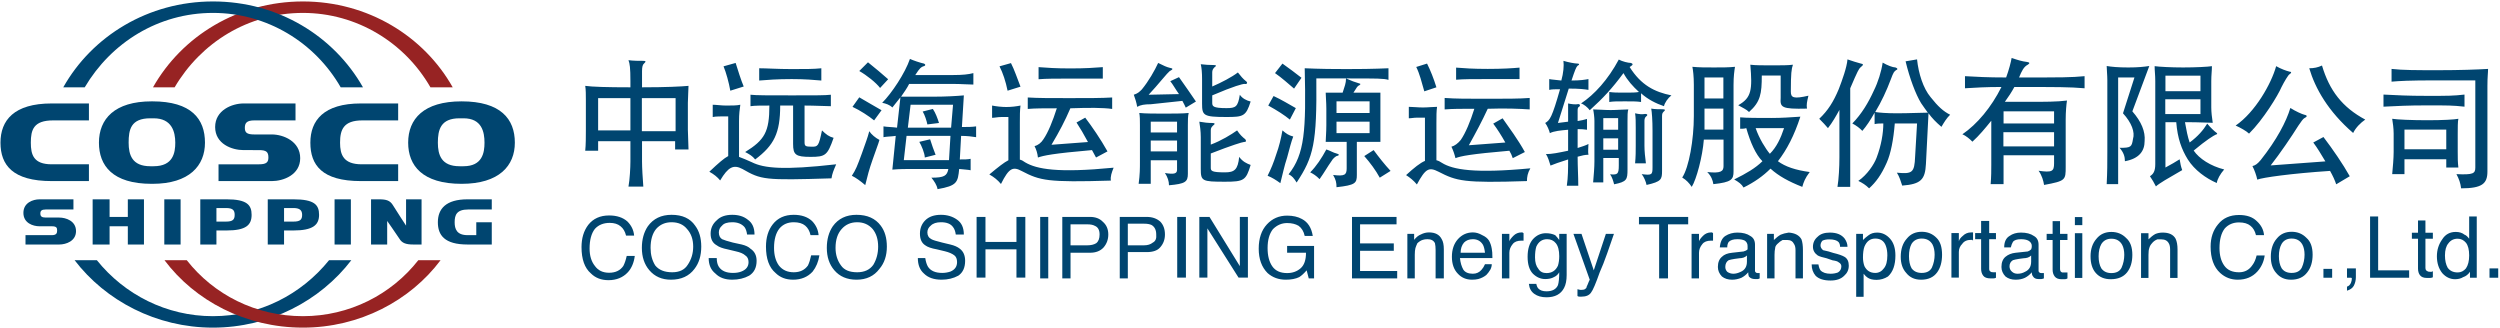
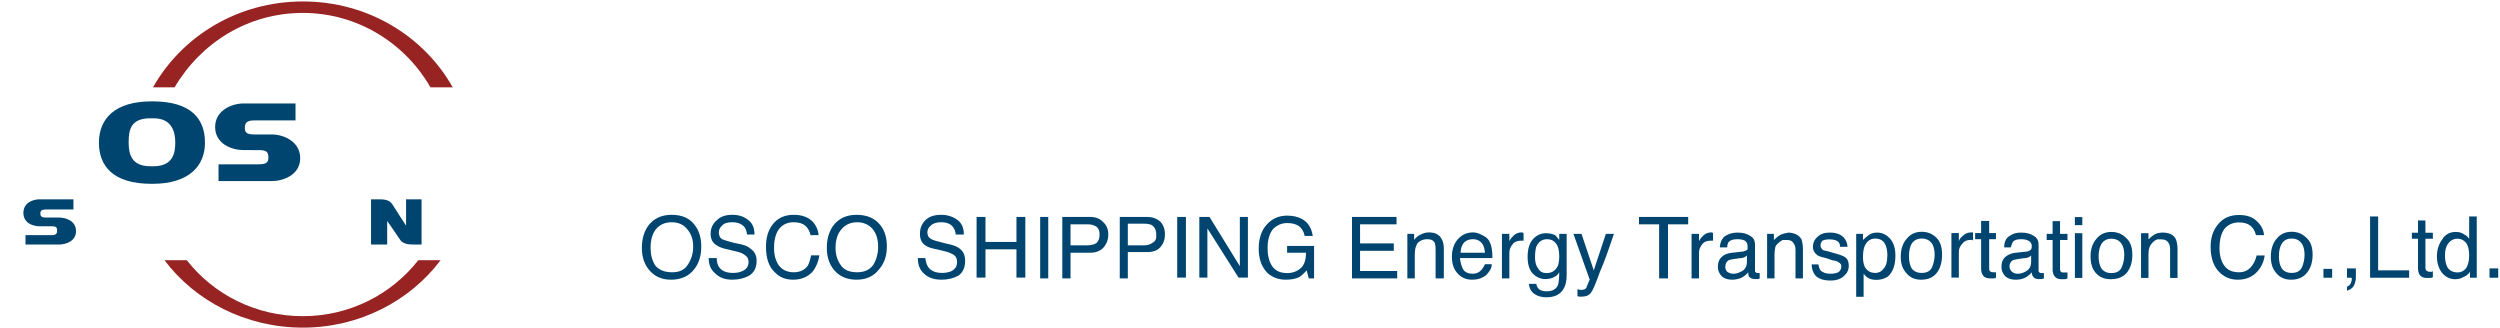
<svg xmlns="http://www.w3.org/2000/svg" version="1.2" viewBox="0 0 1549 203" width="1549" height="203">
  <style>.a{fill:#004570}.b{fill:#972323}</style>
-   <path fill-rule="evenodd" class="a" d="m210.7 88.4c0 7.5 2.1 13.4 13.4 13.4h22.6v10.4h-23.1c-24.2 0-31.3-10-31.3-23.8 0-13.8 8.3-24.3 31.3-24.3h23.1v10.5h-22.2c-11.7 0-13.8 5.8-13.8 13.8z" />
-   <path fill-rule="evenodd" class="a" d="m319 88.4c0 14.2-9.6 25.5-33 25.5-24.3 0-33.1-11.3-33.1-25.5 0-14.7 9.6-25.6 33.1-25.6 24.2 0 33 10.9 33 25.6zm-18.8 0c0-6.7-1.7-15.1-13-15.1h-2.5c-11.7 0-13.4 7.1-13.4 15.1 0 7.5 2.1 14.6 13.4 14.6h2.5c11.7 0 13-8.4 13-14.6zm-281.1 0c0 7.5 1.7 13.4 12.9 13.4h23.1v10.4h-23.1c-24.2 0-31.7-10-31.7-23.8 0-13.8 8.3-24.3 31.7-24.3h23.1v10.5h-22.2c-12.1 0-13.8 5.8-13.8 13.8z" />
  <path fill-rule="evenodd" class="a" d="m127 88.4c0 14.2-9.6 25.5-32.6 25.5h-0.4c-24.3 0-32.7-11.3-32.7-25.5 0-14.7 9.7-25.6 32.7-25.6h0.4c24.2 0 32.6 10.9 32.6 25.6zm-18.4 0c0-6.7-2.1-15.1-13.4-15.1h-2.1c-12.1 0-13.4 7.1-13.4 15.1 0 7.5 2.1 14.6 13.4 14.6h2.1c12.1 0 13.4-8.4 13.4-14.6zm42.3 4.6c-7.2 0-17.6-3.8-17.6-14.3 0-10.4 10.4-14.6 17.6-14.6h32.2v10.5h-25.6c-4.6 0-5.8 1.6-5.8 4.6 0 2.9 1.2 4.1 5.8 4.1h10.9c7.1 0 17.6 4.2 17.6 14.7 0 10.4-10.5 14.2-17.6 14.2h-33v-10.4h25.1c4.6 0 5.8-1.3 5.8-4.2 0-3.4-1.2-4.6-5.8-4.6zm-126.4 47.2c-4.1 0-10-2-10-8.3 0-6.3 5.9-8.4 10-8.4h21v6.3h-17.2c-2.5 0-3.3 0.8-3.3 2.5 0 1.7 0.8 2.5 3.3 2.5h8.4c4.2 0 10.4 2.1 10.4 8.4 0 6.2-6.2 8.3-10.4 8.3h-20.9v-5.8h16.3c2.9 0 3.3-1.3 3.3-2.9 0-1.7-0.4-2.6-3.3-2.6zm236.7-16.7v28h-5c-4.6 0-7.1-0.8-8.8-3.7-2.5-3.8-7.5-10.9-7.5-10.9v14.6h-10v-28h5c4.6 0 6.7 0.8 8.4 3.4 2.5 4.1 8.3 12.9 8.3 12.9v-16.3z" />
-   <path fill-rule="evenodd" class="a" d="m181.8 123.5h-15.9v28h10.1v-8.7h5.8c12.1 0 15.9-3.4 15.9-9.7 0-6.2-2.9-9.6-15.9-9.6zm0 13.8h-5.8v-8.4h5.8c3.8 0 5.4 1.3 5.4 4.2 0 3-1.2 4.2-5.4 4.2zm-41.4-13.8h-16.3v28h10v-8.7h6.3c12.1 0 15.5-3.4 15.5-9.7 0-6.2-3-9.6-15.5-9.6zm-0.4 13.8h-5.9v-8.4h5.9c4.2 0 5.4 1.3 5.4 4.2 0 3-1.2 4.2-5.4 4.2zm67.3-13.8v28h10.1v-28zm-105.5 0v28h10.1v-28zm-22.6 0v10.9h-11.3v-10.9h-10.5v28h10.5v-11.3h11.3v11.3h10v-28zm210.9 6.3h14.6v-6.3h-15c-13.4 0-18.4 5.9-18.4 14.2 0 8 4.1 13.8 18.4 13.8h15v-13.8h-9.6v8h-5.4c-6.7 0-8-3.8-8-8 0-4.6 1.3-7.9 8.4-7.9zm-86.2 31.4c-17.2 21.3-43.1 34.7-72 34.7-28.8 0-54.8-13.4-71.9-34.7h-13.8c19.2 25.1 50.6 41.8 85.7 41.8 35.2 0 66.6-16.7 85.8-41.8z" />
  <path fill-rule="evenodd" class="b" d="m259.2 161.2c-16.7 21.3-42.7 34.7-71.5 34.7-29.3 0-55.3-13.4-72-34.7h-13.8c18.8 25.1 50.2 41.8 85.8 41.8 35.1 0 66.5-16.7 85.3-41.8zm-151-107.1c16.3-27.7 45.6-46.1 79.5-46.1 33.4 0 63.1 18.4 79 46.1h13.8c-17.9-31.8-52.7-53.2-92.8-53.2-40.2 0-74.9 21.4-92.9 53.2z" />
-   <path fill-rule="evenodd" class="a" d="m39.2 54.1c17.9-31.8 52.7-53.2 92.8-53.2 40.2 0 74.9 21.4 92.9 53.2h-13.8c-15.9-27.7-45.6-46.1-79.1-46.1-33.9 0-63.1 18.4-79.5 46.1zm358.6 33.4v12.6c0 3.7 0.4 10.4 0.8 15.5h-9.2c0.8-4.2 1.2-11.8 1.2-15.5v-12.6h-20v5.9h-8c0.4-3.4 0.4-9.2 0.4-12.6v-18.8c0-2.9 0-6.7-0.4-8.8q6.3 0.9 28 0.9v-3.8c0-8.4-0.4-10.9-1.2-13 3.3 0.4 6.3 0.4 9.2 0.4 1.7 0 1.7 0.5 0.4 1.7q-1.2 0.9-1.2 4.6v10.1c15 0 24.6-0.5 28.8-0.9 0 2.1-0.4 7.6-0.4 10.5v16.7c0 3.4 0.4 8.8 0.4 12.2h-8.3v-5.1zm-7.2-26.7v20h-20v-20zm28 0v20.5h-20.9v-20.5zm47.2 39.7c7.6 3.8 19.7 5 52.3 1.3-1.6 3.7-2.5 5.8-2.9 8.7-41.8 1.3-43.5 0.9-55.2-5.8-5.5-2.9-8.8-1.3-13.8 7.1-1.7-2.1-3.8-3.8-6.7-5.4 5.8-5.5 9.2-8.4 11.7-9.7v-24.6c-5 0-7.5 0-9.6 0.4v-7.6c2.1 0 5.4 0.5 8.3 0.5 3.4 0 6.7 0 8.8-0.5-0.4 3-0.8 5.5-0.8 10.1v22.2q3.3 1.2 7.9 3.3zm-5-46.9l-8.3 2.6c-0.9-5.1-2.6-11.3-4.2-15.1l7.5-2.1c1.3 4.2 3.4 10.9 5 14.6zm4.2 12.2v-7.1c3.8 0.4 10 0.4 25.9 0.4 15.5 0 20.1 0 23.9-0.4v7.1c-2.9 0-10.1-0.4-16.3-0.4v22.5c0 2.6 0.4 3 4.6 3 3.7 0 4.2-0.4 6.2-10.1 2.6 2.5 4.2 3.8 7.2 4.6-3.8 10.9-5.1 11.8-14.3 11.8-9.2 0-10.8-1.3-10.8-8v-23.8h-8c0 17.1-3.8 24.6-15.5 33.4-1.6-2.1-3.7-3.3-6.2-4.6 12.1-7.5 15-12.5 15-28.8-4.6 0-9.2 0-11.7 0.4zm5.4-15.9v-7.6c4.6 0 11.3 0.5 20.1 0.5 8.4 0 13.8 0 18.4-0.5v7.6c-4.6-0.4-10-0.9-18.4-0.9-8.8 0-15.5 0.5-20.1 0.9zm70.3 48.9c-2.1 5.9-3.3 10.5-4.6 15.9-2.9-2.5-5.8-4.6-8.3-5.8 2.5-3.8 3.3-5.9 6.2-13.8 2.5-7.2 3.4-9.2 4.6-13.8 1.3 2 3.8 4.1 6.3 5.4-0.8 2.9-2.1 5.9-4.2 12.1zm0.9-24.2c-3-2.5-8.8-6.3-13.4-8.4l4.2-5.9c3.7 2.1 10 5.9 13.8 8zm3.7-20.1c-2.5-3.3-8.3-7.9-12.9-10.5l5.4-5.4c4.2 3.4 9.2 7.5 12.5 10.5zm7.6 12.1c-1.7-1.7-4.2-2.5-6.3-2.9 5.9-5.9 14.2-18.4 17.2-27.2 1.6 0.8 6.6 2.5 8.7 2.9 0.9 0.4 1.3 1.3-0.4 1.7-1.2 0.4-2.1 0.8-5 5.4h23.4c5.9 0 9.6-0.4 12.6-1.2v7.1c-3 0-7.6-0.4-12.6-0.4h-27.2c-1.2 2.5-3.3 5.4-5 7.9h20.5c7.1 0 14.2-0.4 18.4-0.8l-1.2 19.6c3.3 0 6.2 0 8.8-0.4v6.7c-2.6-0.4-5.5-0.8-9.3-0.8l-0.8 14.6c2.9 0 5 0 6.7-0.4v7.1c-1.7-0.4-3.8-0.4-7.1-0.8-0.8 8.3-1.3 10.4-13.4 12.5-0.4-2.5-2.1-5-3.8-7.1 8 0 9.7-1.2 10.5-5.4h-20.9c-6.3 0-8.8 0-13.8 0.4l2.1-20.9c-2.5 0.4-5.9 0.4-7.6 0.8v-6.7c2.1 0.4 5.5 0.4 8.4 0.8l2.1-18.8q-2.5 3.2-5 6.3zm8.8 17.6l-1.7 15h28l0.9-15zm27.6-5.1l1.2-14.2h-26.3l-1.7 14.2zm-16.3 18.5c0-2.6-2.1-7.6-3.4-9.7l6.7-1.6c0.9 2.9 2.5 7.5 3.4 9.6zm1.6-20.5c-0.4-2.1-1.6-5.9-2.9-8l6.3-1.6c1.7 2.5 2.9 5.8 3.8 8.7zm50.2-4.6h-4.2c-2.5 0-4.2 0.5-5.9 0.5v-7.6c2.5 0.5 5.9 0.9 8.8 0.9 3.3 0 6.3-0.4 8.8-0.9-0.4 3.4-0.4 5.9-0.4 10.5v23q1.6 0.4 3.3 1.7c7.1 4.2 20.1 6.7 54.8 3.3-1.2 3-2.1 5.5-1.7 8-39.3 1.2-43.9 0-55.2-5.9-5.4-2.9-7.9-2.1-12.9 8-2.1-2.5-4.2-4.2-7.2-5.9 5.5-4.6 9.2-7.5 11.8-8.8zm-0.5-16.3q-1.8-8.8-5-15.1l7.1-2c2.1 4.1 3.8 9.2 5.9 14.6zm12.5 11.3v-7.1c6.3 0.4 13.8 0.4 25.6 0.4 11.7 0 20.4 0 26.7-0.4v7.1c-5.8-0.8-14.2-0.8-25.9-0.4-3.4 7.9-6.7 14.2-11.7 22.6l22.6-1.7q-3.8-7.1-7.1-12.1l5.4-3c4.2 5.5 9.6 13.4 13.8 20.9l-7.1 3.8q-1.3-2.5-2.5-4.6c-24.3 2.1-30.1 3.4-33.5 4.6q-0.4-3.8-2.1-7.1c2.1-0.4 4.2-2.1 5.5-4.2 2.9-4.2 5.8-11.3 8.3-19.2-7.5 0-13.4 0-18 0.4zm26.4-18.8c-8.8 0-14.7 0-19.7 0.4v-7.5c5 0.4 10.9 0.8 19.7 0.8 9.2 0 15-0.4 20.1-0.8v7.1c-5.1 0-10.9 0-20.1 0zm49.8 15.9c-3.8 0-6.3 0.4-8.4 1.6-0.4-2.5-1.3-5.4-2.1-7.5 2.5-0.8 3.4-1.7 5-3.3 4.2-5.1 8-11.8 10.1-16.4 3.3 1.7 5.4 2.6 7.1 3 2.1 0.4 2.5 0.8 0 2.1-0.9 0.8-2.1 2.1-4.2 4.6-3.8 4.6-5.4 6.2-8.8 10l18.8-0.4c-2.1-2.9-3.7-5.9-5.4-8l5.4-2.5c3.8 5.5 7.2 10.1 10.5 15.1l-6.3 3.8c-0.4-0.9-1.2-2.6-2.1-4.2zm0 49.3h-7.5c0.8-5.8 0.8-9.6 0.8-13.4v-23c0-2.9 0-5.4-0.4-7.5 3.8 0.4 10.1 0.4 15.1 0.4 5.4 0 12.1 0 15.5-0.4-0.5 2.1-0.5 4.6-0.5 7.5v30.2c0 5-1.6 6.2-11.7 7.1q0-3.8-2.5-7.6c5.5 0.9 7.5 0.5 7.5-2v-5.9h-16.3zm16.3-38.5v6.7h-16.3v-6.7zm0 11.7v6.7h-16.3v-6.7zm37.2-6.3c1.7 2.6 3.4 4.2 5.1 5.5 0.8 1.2 0.4 1.7-0.9 1.7-0.8 0-7.5 2-20.5 7.1v8.8c0 2 0.5 2.9 8.8 2.9 5.9 0 8-1.7 8.8-9.6 2.1 2.9 4.6 4.1 7.1 5-2.9 9.6-4.2 10.4-15.9 10.4-14.2 0-15-0.4-15-7.9v-19.7c0-3.7-0.5-7.1-0.9-9.6q4.2 0.8 8 0.8c1.6 0 2.1 0.5 0.4 1.7-0.8 0.9-1.3 1.3-1.3 2.9v8.8c6.7-2.5 12.6-6.2 16.3-8.8zm0.5-35.9c1.6 2.1 3.3 4.1 5 5.4 1.2 0.8 0.8 2.1-0.9 1.7-1.2 0-6.2 1.2-20 7.1v4.6c0 2.1 0.4 3.3 8.8 3.3 5.8 0 7.1-0.8 8.3-8.3 1.3 2.1 4.2 3.7 6.7 4.2-2.9 9.2-4.6 9.6-15 9.6-14.3 0-15.1-0.9-15.1-8.4v-15.1q0-5.8-0.8-9.2 4.1 0.5 7.9 0.5c1.7 0 2.1 0.4 0.4 1.6-0.8 0.9-1.2 1.7-1.2 3v8.7c5.8-2.5 12.1-5.8 15.9-8.7zm30.5 52.7c-1.7 5-2.9 10.9-4.2 15.9-2.9-2.1-5-3.4-7.9-4.6 2.1-4.2 3.7-8 5.4-13.4 1.7-4.6 2.9-9.6 3.8-14.7 2.5 2.1 3.7 3 6.7 3.8-1.3 3.4-2.1 6.7-3.8 13zm1.7-23.5q-5-4.1-13.4-8.7l3.3-5.9c4.6 2.1 10.1 5.4 13.8 7.5zm2.6-19.2c-3.4-2.9-7.6-6.7-11.8-9.6l4.6-5.9c4.2 2.9 8 5.9 11.8 8.8zm32.6-6.3h-18.8c0.4 40.2-1.7 48.6-12.2 64.5-1.6-2.6-2.9-4.2-5-5.1 10-12.5 10.9-27.2 10-65.7 3 0 5.9 0.5 26 0.5 19.2 0 23-0.5 25.9-0.5v7.2c-2.9-0.9-6.7-0.9-25.9-0.9zm-9.6 51.5c-2.1 2.9-4.2 6.7-7.2 10.9-2-2.1-4.1-3.4-5.8-4.2 3.8-3.8 7.1-8.8 10-14.2 2.5 0.8 4.2 2 6.3 2.5 1.7 0.4 2.1 1.2 0 1.6-0.8 0.5-2.1 1.3-3.3 3.4zm9.2-51.5q4.6 2.1 7.9 3c1.3 0.4 1.3 0.4 0.4 1.2-1.2 0.4-1.6 1.3-3.7 4.6 10.8 0 13.8 0 16.7 0 0 1.7 0 5.9 0 10v10.1q0 7.1 0 10.4c-2.1 0-5 0-14.6 0v20.5c0 5.1-0.9 6.3-12.6 7.6 0-2.9-0.4-4.6-2.1-7.6 7.1 0.9 8.4 0 8.4-4.1v-16.4c-8 0-10.9 0-13 0 0-2 0.4-5.8 0.4-10.4v-10.1c0-4.1-0.4-7.9-0.4-10 1.7 0 4.6 0 10.5 0 1.2-3.8 2.1-5.8 2.1-8.8zm14.6 14.2v7.2h-20.5v-7.2zm0 12.6v7.1h-20.5v-7.1zm6.3 34.7c-2.5-4.6-5.9-9.2-9.6-13.4l5.8-3.7c3.4 4.6 6.7 8.8 10.5 12.9zm28-37.2h-4.6c-2.5 0-3.8 0.4-5.4 0.4v-7.1c2.5 0 5.4 0.4 8.8 0.4 2.9 0 6.2-0.4 8.7-0.4-0.4 2.9-0.4 5.4-0.4 10.1v23q1.7 0.4 3.4 1.6c6.7 4.2 20 6.7 54.8 3.4-1.7 2.9-2.1 5.4-2.1 7.9-39.3 1.3-43.5 0-54.8-5.8-5.9-3-8-2.1-13.4 7.9-2.1-2.5-4.2-4.2-6.7-5.8 5-4.6 8.8-7.6 11.7-8.8zm-0.4-16.3c-1.7-5.9-2.9-10.9-5-15.1l6.7-2.1c2.1 4.2 4.1 9.2 5.8 14.7zm12.6 11.2v-7.1c6.7 0.5 14.2 0.5 25.9 0.5 11.7 0 20.5 0 26.8-0.5v7.1c-6.3-0.4-14.7-0.8-26-0.4-3.7 8-7.1 14.3-11.7 22.6l22.6-1.7q-3.7-6.6-7.5-11.7l5.8-3.3c3.8 5.4 9.7 13.4 13.8 20.9l-7.5 3.8q-0.8-2.5-2.1-4.6c-24.2 2.1-30.1 3.3-33.4 4.6q-0.9-3.8-2.5-7.1c2-0.5 4.1-2.1 5.8-4.2 2.9-4.2 5.9-11.3 8.4-19.3-8 0-13.4 0-18.4 0.4zm26.7-18.8c-9.2 0-15 0-19.6 0.4v-7.5c5 0.4 10.4 0.8 19.6 0.8 9.2 0 15.1-0.4 19.7-0.8v7.1c-4.6 0-10.5 0-19.7 0zm49.8 15.1c1.7 0.4 4.6 0.8 6.3 0.4 1.3 0 1.3 1.3 0.4 1.7q-0.8 0.4-0.8 2.1v6.7q3.3-0.5 5.8-1.3v6.7q-2.5-0.4-5.8-0.4v11.7c2.5-0.8 5.4-1.7 6.7-2.5 0 1.7-0.4 5 0 6.7-2.1 0-3.8 0.4-6.7 1.2 0 6.3 0.4 12.2 0.4 18h-7.1c0.8-5.4 0.8-10.4 0.8-16.3q-7.9 2.5-10.9 3.8c-0.8-2.5-1.6-5.5-2.9-7.1 3.8 0 8-0.9 13.8-2.1v-13c-4.6 0.4-8.8 0.8-11.3 2.1-0.4-1.7-1.6-4.6-2.9-6.3 2.9-1.7 4.2-3.3 9.2-20.9-3.3 0-5 0-6.7 0.4v-6.7c1.7 0.4 3.8 0.4 7.5 0.9 1.3-4.6 1.7-9.2 1.3-12.2 2.9 0.9 7.1 1.7 8.8 1.7 1.2 0 1.2 0.8 0 1.3-0.9 0.8-1.7 2.9-3.8 9.2 5.5 0 8.4-0.5 10.5-0.9v6.7c-2.5-0.4-5.5-0.8-12.2-0.8l-6.7 21.3 6.3-0.8c0-8 0-10.1 0-11.3zm45.2-0.9c-2.5-0.4-5.4-0.4-10-0.4-5.1 0-7.2 0-9.7 0.4v-6.2c3 0.4 4.6 0.4 9.7 0.4 4.1 0 6.7 0 8.7-0.4-3.7-3.4-7.1-7.1-9.6-11.7-7.1 9.6-12.5 15.4-20.9 23-1.2-1.7-3.8-3.8-5.4-4.2 8.3-5.5 16.7-14.7 23.4-27.2 2.1 1.2 5.9 2.1 7.5 2.1 1.3 0.4 1.3 1.2 0.4 1.7q-0.4 0.4-1.2 0.8c7.1 11.3 15.5 15.5 25.9 17.6-2.1 1.6-4.2 4.6-4.6 6.7-5-1.7-10-4.2-14.2-8zm-23.4 34.7v15.1h-6.3c0.4-4.6 0.8-9.2 0.8-13v-25.1c0-2.1-0.4-5.4-0.8-7.1 2.9 0 6.7 0.4 10.9 0.4 3.7 0 8.3-0.4 10.9-0.4-0.5 1.3-0.5 4.2-0.5 7.1v30.1c0 6.3-0.4 7.6-8.3 9.2-0.5-2-1.3-4.6-2.5-6.2 4.6 0.4 5.4 0 5.4-5.5v-4.6zm9.2-24.7h-9.2v7.2h9.2zm-9.2 19.6h9.2v-7.1h-9.2zm25.5-18v15.5c0 3.3 0.4 7.1 0.9 10.9h-6.7c0.4-4.2 0.4-7.6 0.4-10.9v-10.9c0-3.7 0-6.7-0.4-9.2q3.7 0.9 6.2 0.4c1.7 0 1.7 0.9 0.5 1.7-0.5 0.4-0.9 1.3-0.9 2.5zm10.9-2.1v33.1c0 5.4-0.4 6.7-9.6 8.8-0.4-2.1-1.7-5.1-3-6.7 6.3 0.8 6.7 0.4 6.7-4.2v-22.6c0-6.7-0.4-11.7-0.8-13.8 2.1 0.4 5.4 0.4 7.1 0.4q2.5 0 0.4 1.7c-0.8 0.8-0.8 1.7-0.8 3.3zm25.9 13.8c-0.8 10.5-4.6 24.7-7.5 29.3-1.7-2.5-3.3-4.2-5.9-5.8 4.2-6.3 7.2-23.5 7.2-38.1v-19.3c0-5.4-0.5-9.2-0.9-11.2 4.2 0.4 8 0.4 13.4 0.4 5 0 9.2 0 13-0.4-0.4 2.5-0.9 5.8-0.9 11.2v53.6c0 5-1.2 6.7-12.5 7.9-0.4-2.5-1.3-5-3.8-7.5 8.4 0.9 10.1-0.4 10.1-3.7v-16.4zm12.1-38.5v13h-11.7v-13zm0 19.3v13h-11.7v-13zm10.4 12.5v-7.1c3.4 0.4 12.2 0.4 19.3 0.4 6.7 0 11.7-0.4 18-0.8-3.8 11.7-8.4 20.5-13.9 27.6 4.6 3.4 10.9 5.5 19.7 6.7-2.9 3.8-3.8 6.3-4.6 9.2-8.4-3.3-14.6-6.7-19.7-11.3-4.6 4.6-10 8.4-16.7 11.7-1.2-2.1-2.9-3.3-5.8-5 7.5-3.7 13.3-7.1 17.5-11.3-4.2-4.2-7.5-11.7-10-20.5-1.3 0.4-2.5 0.4-3.8 0.4zm41.4-12.5c-15.9 0.4-16.7-0.8-16.3-6.7v-13.8h-11.7c0 11.3-0.8 16.3-7.9 22.6-1.7-1.7-3.8-2.5-6.7-4.2 8.3-4.6 8.8-9.6 7.5-25.1 2.9 0.4 7.9 0.4 13.4 0.4 5.8 0 10 0 13-0.4-0.9 2.5-1.3 5.4-1.3 16.7 0 3.8 1.7 4.6 10.9 2.5-0.9 3.8-1.3 5.5-0.9 8zm-23 28c4.2-4.2 6.7-9.6 8.8-15.9h-17.6c2.1 6.3 6.3 13 8.8 15.9zm36-15.9c-1.3-1.6-3.3-3.7-5.4-5.8 5.4-5.1 8.8-10.5 12.1-18.4 2.1-5.5 5-13.4 5.4-18.4q4.6 1.6 8 2.5c2.1 0.4 2.1 0.8 0 2.5-0.9 0.8-1.7 2.1-6.3 12.9v61.1h-7.9c0.8-5 1.2-12.1 1.2-18.4v-29.3c-2.1 3.8-4.2 7.6-7.1 11.3zm28.9-2.5v-7.1q-3.8 6.9-7.6 11.3c-1.6-1.7-3.7-3.3-6.2-4.6 5.8-5.9 10-13 13.4-20.5 2.5-5 4.6-11.7 5.4-17.2 2.9 1.7 6.3 3 7.9 3 1.3 0.4 1.7 1.2 0.5 1.6-1.3 0.9-1.7 1.3-3.4 5.9-2.5 6.7-5.8 13.8-9.6 20.1 2.1 0.4 7.1 0.8 13.4 0.8 7.5 0 15.5-0.4 19.2-0.4-1.2-1.7-2.5-3.3-4.2-5.9-3.3-5.4-7.1-15.4-9.6-25.9l7.1-1.2c0.9 8.7 3.8 17.9 8.4 23.4 4.6 5.8 7.9 8.8 12.1 10.9-2.1 2-3.7 4.6-5.4 7.5-3.4-2.9-5.9-5.5-8-8.4l-1.6 31.4c-0.5 9.6-3 12.5-14.7 13.4-0.8-2.5-1.7-5.5-3.3-8 9.6 0.9 10.9 0 11.3-10l1.2-20.5h-13.8c-0.8 10-2.5 18.8-5 24.3-3.3 7.5-6.7 12.1-10.9 15.9-2.1-2.1-4.2-3.4-6.7-4.6 5.5-3.8 9.7-10.1 11.3-14.3 3-7.9 4.2-15.4 4.2-21.3-1.7 0-3.8 0-5.4 0.4zm56-22.2v-7.5c7.1 0.4 13.8 0.8 25.5 0.8 1.7-4.6 3-9.6 3.4-12.1 3.8 1.3 6.3 2.1 9.6 2.5q2.5 0.4 0.4 1.7c-2.5 1.3-3.7 3.8-5.4 7.9 27.6 0 31.8 0 40.6-0.8v7.5c-9.7-0.8-15.9-0.8-43.5-0.8q-2.5 4.6-5.9 9.2h15.5c8.8 0 17.1 0 23-0.8-0.4 2.5-0.8 7.1-0.8 11.7v29.3c0 8.3 0 8.8-13.4 11.3-0.4-2.5-1.3-5.9-3.4-8.8 8.4 1.2 9.6 0.4 9.6-4.6v-5h-31.3v17.9h-8c0.4-4.6 0.4-8.7 0.4-12.1v-27.2c-3.7 4.6-7.5 9.2-11.7 13-1.6-1.7-4.2-3.8-6.2-4.6 9.2-6.3 17.9-16.7 24.2-29.3-10 0-15.9 0.4-22.6 0.8zm55.2 14.3v7.5h-31.3v-7.5zm0 12.9v8.8h-31.4v-8.8zm48.5-12.9q8.4 9.6 7.6 18.4c0 6.2-3.4 10.9-12.2 12.5 0-2.9-0.8-5.4-3.3-8.3 7.1 0 7.5-0.5 8.3-5.5 1.3-4.2-0.8-10-6.2-15.9l7.1-22.2h-10.1v66.1h-7.1c0.4-7.9 0.4-12.9 0.4-20v-44.4c0-3.3-0.4-6.7-0.4-8.8 3 0.5 7.1 0.9 13.4 0.9 5.9 0 9.6-0.4 13-0.9zm46.4 7.6c1.7 2.1 4.2 4.6 5.9 5.8 0.4 0.4 0.4 0.9-0.4 0.9-1.7 0.8-5.9 3.3-13.9 10 3.4 5 10.5 9.6 18.9 11.7-2.5 2.9-4.2 5.9-4.6 8.4-6.7-2.9-13.8-8-18-14.7-3.8-6.2-6.3-12.9-7.1-23h-6.7v28.1c3.3-1.7 6.7-3.8 8.8-5.1 0.4 2.5 0.8 4.6 1.6 6.7l-10.8 6.3c-2.1 1.3-4.6 2.9-5.5 3.8q-1.7-3.4-3.7-6.3c2-1.3 3.3-2.9 3.3-7.5v-51.5c0-3.8-0.4-6.3-0.4-9.2 2.9 0.4 10.4 0.8 17.6 0.8 7.9 0 15.4-0.4 17.9-0.8 0 2.9-0.4 5.4-0.4 9.2v16.3c0 3 0.4 6.3 0.9 9.6-3 0-7.2-0.4-17.2-0.4 0.8 4.6 1.7 9.2 2.9 12.6 5.1-3.8 8.4-7.6 10.9-11.7zm-4.2-29.7v9.6h-21.7v-9.6zm0 14.6v9.2h-21.8v-9.2zm55.2-15.5c-0.8 0.4-3.3 4.6-5 8-2.1 5-11.3 20.1-20.1 28.8-1.6-1.6-5.4-3.7-8.3-5 12.1-8.3 22.1-25.9 25.1-36.8 2.9 1.7 6.3 2.9 8.3 3.4 1.3 0 1.3 0.8 0 1.6zm14.7 42.3l6.3-3.4c5.8 7.6 12.1 16.8 16.3 24.3l-8.4 5q-1.2-3.7-3.8-8.3c-24.2 1.6-41.8 4.1-45.1 5.4-0.5-2.5-1.7-5.9-3-8.4 1.7-0.4 3-1.2 5.1-3.7 10-12.6 15.9-23.9 18.4-32.3 3.3 2.1 7.1 3.8 8.7 4.2 2.1 0.4 1.7 1.3 0 2.1-0.8 0.4-2 2.1-3.7 4.6-4.2 6.7-11.3 17.2-17.2 24.7l33.9-2.5c-2.5-4.2-5-8.4-7.5-11.7zm24.7-5.9c-15.5-13.4-23.5-27.6-27.2-40.1 2.9 0 5.4-0.5 7.9-1.7 4.6 15.5 12.6 25.9 26.8 33.5-2.9 2-5.9 5-7.5 8.3zm46-17.1c-12.6 0-18.8 0.4-27.2 0.8v-7.5c8.4 0.4 14.6 0.8 27.2 0.8 13 0 15.9 0 23-0.8v7.5c-7.5-0.8-10-0.8-23-0.8zm37.2-12.2v53.2c0 7.5-3.3 10.4-16.3 10.4-0.4-3.3-1.3-5.8-2.9-8.8 10.4 0.5 11.7-0.4 11.7-4.1v-54h-24.3c-17.1 0-23 0.4-27.6 0.8v-7.9c6.7 0.8 15.9 0.8 28.9 0.8 13.4 0 24.2-0.4 30.9-0.8 0 2.5-0.4 4.6-0.4 10.4zm-51.4 45.6v9.2h-7.6c0.4-4.1 0.9-10 0.9-13.8v-11.3c0-3.3-0.5-6.7-0.9-9.2 3 0.5 12.2 0.9 21.8 0.9 9.6 0 16.7-0.4 19.2-0.9-0.4 1.7-0.4 5.5-0.4 9.2v11.3c0 3.8 0 6.3 0.4 9.7h-7.5v-5.1zm25.9-18.4v12.2h-25.9v-12.2zm-1127 56.9q3.8 3.8 4.2 8.8h-5q-0.9-3.8-3.4-5.8-2.5-2.1-6.7-2.1-5.8 0-9.2 3.7-3.3 4.2-3.3 12.2 0 6.7 3.3 10.8 3 4.2 8.8 4.2 5.9 0 8.8-4.2 1.3-2.5 2.1-6.2h5q-0.8 6.2-4.2 10-4.6 5-12.1 5-6.7 0-10.9-4.2-5.8-5-5.8-16.3 0-8.3 4.2-13.8 4.6-5.8 12.9-5.8 7.1 0 11.3 3.7z" />
  <path fill-rule="evenodd" class="a" d="m430.7 139.8q3.8 5 3.8 13 0 8.4-4.2 13.8-5 6.7-14.6 6.7-8.4 0-13.4-5.9-4.6-5.4-4.6-13.8 0-7.9 3.7-13.4 5.1-7.1 14.7-7.1 10 0 14.6 6.7zm-4.6 24.3q3.4-5 3.4-11.3 0-6.7-3.8-10.9-3.4-4.2-9.6-4.2-5.9 0-9.6 4.2-3.4 4.2-3.4 11.7 0 6.3 2.9 10.9 3.4 4.2 10.5 4.2 6.7 0 9.6-4.6zm18-4.2q0 3.4 1.3 5.4 2.5 3.8 8.7 3.8 3 0 5.1-0.8 4.6-1.7 4.6-5.9 0-2.9-2.1-4.2-1.7-1.6-5.9-2.5l-5-1.2q-4.6-0.9-6.7-2.5-3.8-2.1-3.8-7.2 0-5 3.8-8.3 3.3-3.4 9.6-3.4 5.9 0 9.6 3 4.2 2.9 4.2 9.2h-4.6q-0.4-3-1.6-4.6-2.6-3-7.6-3-4.6 0-6.3 2.1-2 1.7-2 4.2 0 2.9 2 4.2 1.7 0.8 6.7 2.1l5.5 1.2q3.7 0.9 5.4 2.6 3.8 2.5 3.8 7.5 0 6.3-4.6 9.2-4.6 2.5-10.5 2.5-6.7 0-10.4-3.8-4.2-3.3-4.2-9.6zm59-23q3.7 3.8 4.1 8.8h-5q-0.8-3.8-3.3-5.9-2.5-2.1-7.1-2.1-5.5 0-8.8 3.8-3.4 4.2-3.4 12.1 0 6.7 3 10.9 3.3 4.2 9.2 4.2 5.8 0 8.8-4.2 1.2-2.5 2-6.3h5.1q-0.9 5.9-4.2 10.1-4.6 5-12.1 5-6.7 0-10.9-4.2-5.9-5-5.9-16.3 0-8.4 4.2-13.8 4.6-5.9 13-5.9 7.1 0 11.3 3.8zm42.6 2.9q3.8 5 3.8 13 0 8.4-4.6 13.8-5 6.7-14.2 6.7-8.8 0-13.8-5.9-4.6-5.4-4.6-13.8 0-7.9 3.7-13.4 5.1-7.1 14.7-7.1 10 0 15 6.7zm-4.6 24.3q3-5 3-11.3 0-6.7-3.4-10.9-3.7-4.2-9.6-4.2-5.9 0-9.6 4.2-3.8 4.2-3.8 11.7 0 6.3 3.4 10.9 2.9 4.2 10 4.2 6.7 0 10-4.6zm32.2-4.2q0.5 3.4 1.7 5.4 2.5 3.8 8.8 3.8 2.5 0 5-0.8 4.2-1.7 4.2-5.9 0-2.9-1.7-4.2-2.1-1.6-5.8-2.5l-5-1.2q-5.1-0.9-7.2-2.5-3.3-2.1-3.3-7.2 0-5 3.3-8.3 3.4-3.4 9.7-3.4 5.8 0 10 3 4.2 2.9 4.2 9.2h-5q-0.4-3-1.7-4.6-2.1-3-7.5-3-4.2 0-6.3 2.1-2.1 1.7-2.1 4.2 0 2.9 2.5 4.2 1.3 0.8 6.7 2.1l5 1.2q3.8 0.9 5.9 2.6 3.3 2.5 3.3 7.5 0 6.3-4.2 9.2-4.6 2.5-10.4 2.5-7.1 0-10.9-3.8-3.8-3.3-3.8-9.6zm31.8-25.5h5.5v15.5h19.2v-15.5h5.5v37.6h-5.5v-17.5h-19.2v17.5h-5.5zm44.4 0v38.1h-5v-38.1zm8.7 0h17.2q5 0 7.9 3 3.4 2.9 3.4 7.9 0 4.6-2.9 8-3 3.3-8.4 3.3h-12.1v15.9h-5.1zm20.1 5.5q-1.6-0.9-4.6-0.9h-10.4v13h10.4q3.4 0 5.5-1.3 2.1-1.6 2.1-5.4 0-4.2-3-5.4zm15.5-5.5h16.7q5.1 0 8.4 2.9 2.9 3 2.9 8 0 4.6-2.9 7.9-2.5 3-8.4 3h-11.7v16.3h-5zm19.7 5q-1.7-0.8-4.6-0.8h-10.1v13.4h10.1q3.3 0 5.4-1.7 2.5-1.3 2.1-5 0-4.2-2.9-5.9zm21.3-5v37.6h-5.4v-37.6zm8.3 0h6.3l18.8 30.5v-30.5h5v37.6h-5.8l-19.3-30.5v30.5h-5zm63.6 1.3q5.5 2.9 6.7 10.5h-5q-0.9-4.2-3.8-6.3-2.9-1.7-7.1-1.7-5 0-8.8 3.8-3.3 4.2-3.3 11.7 0 7.1 2.9 11.3 2.9 4.2 9.2 4.2 5 0 8.4-3 3.3-2.9 3.3-9.6h-11.7v-4.2h16.7v20.1h-3.3l-1.3-5q-2.5 2.9-4.6 4.2-3.3 1.6-8.3 1.6-6.7 0-11.3-4.1-5.5-5.5-5.5-15.1 0-9.6 5.1-15.1 5-5.4 12.5-5.4 5.4 0 9.2 2.1zm31-1.3h27.6v4.6h-22.6v11.8h20.9v4.6h-20.9v12.5h23v4.6h-28zm34.3 10.5h4.2v3.7q2-2.5 4.1-3.3 2.5-1.3 5.1-1.3 5.8 0 7.9 4.2 1.3 2.1 1.3 6.3v18h-5.1v-17.6q0-2.5-0.4-4.2-1.2-2.5-4.6-2.5-1.7 0-2.9 0.4-1.7 0.5-3.4 2.1-0.8 1.7-1.2 3-0.4 1.6-0.4 4.1v14.7h-4.6zm46.4 0.8q2.9 1.3 4.2 3.4 1.2 2.1 1.7 5 0.4 1.7 0.4 5.8h-20.1q0.4 4.2 2.1 7.2 1.7 2.5 5.9 2.5 3.3 0 5.4-2.5 1.2-1.3 2.1-3.4h4.2q0 1.7-0.9 3.4-1.2 2-2.5 3.3-2.1 1.7-5 2.5-1.7 0.4-3.8 0.4-5.4 0-8.8-3.7-3.7-3.8-3.7-10.5 0-6.7 3.7-10.9 3.8-4.2 9.3-4.2 2.9 0 5.8 1.7zm1.7 10.9q-0.4-3.4-1.3-5-2.1-3.4-6.2-3.4-3.4 0-5.5 2.1-2.1 2.5-2.1 6.3zm10.5-11.7h4.6v4.6q0.4-1.3 2.5-3.4 2.1-2.1 5-2.1 0 0 0.4 0 0.4 0 0.9 0.5v4.6q0 0-0.5 0-0.4 0-0.8 0-3.8 0-5.4 2.1-2.1 2.5-2.1 5.4v15.9h-4.6zm33 0.8q1.3 1.3 2.5 3v-3.8h4.6v25.5q0 5-1.6 8-3 5.8-10.9 5.8-4.6 0-7.5-2.1-3-2.1-3.4-6.2h4.6q0.4 2 1.3 2.9 1.6 1.7 5 1.7 5.4 0 7.1-3.8 0.8-2.5 0.8-8-1.2 2.1-3.3 3-2.1 1.2-5.4 1.2-4.2 0-7.6-3.3-3.3-3.4-3.3-10.5 0-7.1 3.3-10.9 3.4-3.7 8-3.7 3.3 0 5.8 1.2zm0.4 5q-2-2.5-5.4-2.5-4.6 0-6.7 4.6-0.8 2.6-0.8 6.7 0 4.6 2.1 7.1 1.6 2.6 5 2.6 5 0 7.1-4.6 0.8-2.6 0.8-5.9 0-5.4-2.1-8zm31-5.8h5q-0.8 2.5-4.2 12.1-2.5 7.1-4.6 11.7-3.7 10.5-5.4 12.6-1.7 2.5-5.9 2.5-0.8 0-1.2 0-0.9 0-1.3-0.4v-4.2q1.3 0.4 1.7 0.4 0.4 0 0.8 0 1.3 0 2.1-0.4 0.5-0.4 0.9-0.8 0-0.5 0.8-2.1 0.8-2.1 1.3-3l-10.1-28.4h5l7.6 22.6zm51-10.5v4.6h-12.5v33.5h-5.5v-33.5h-12.5v-4.6zm2.1 10.5h4.6v4.6q0.4-1.3 2.5-3.4 2.1-2.1 5-2.1 0 0 0.4 0 0.4 0 0.8 0.5v4.6q-0.4 0-0.4 0-0.4 0-0.8 0-3.8 0-5.4 2.1-2.1 2.5-2.1 5.4v15.9h-4.6zm32.2 10.9q1.6-0.4 2.5-1.3 0-0.8 0-2.1 0-2.1-1.7-3.3-1.7-0.9-4.6-0.9-3.8 0-5.4 1.7-0.9 1.3-0.9 3.4h-4.6q0.4-5.1 3.4-7.1 3.3-2.1 7.5-2.1 5 0 8 2.1 2.9 1.6 2.9 5.4v16.3q0 0.4 0.4 0.8 0.4 0.5 1.3 0.5 0.4 0 0.4 0 0.4 0 0.8 0v3.3q-0.8 0.4-1.2 0.4-0.9 0-1.7 0-2.5 0-3.8-1.6-0.4-0.9-0.4-2.6-1.7 2.1-4.2 3.4-2.9 1.2-5.8 1.2-3.8 0-6.3-2-2.5-2.6-2.5-5.9 0-4.2 2.5-6.3 2.1-2.1 6.3-2.5zm-10.1 12.6q1.7 1.2 3.8 1.2 2.1 0 4.6-1.2 3.8-1.7 3.8-6.3v-3.8q-0.9 0.9-2.1 1.3-1.3 0.4-2.5 0.4l-3 0.4q-2.5 0.4-3.7 0.8-2.1 1.3-2.1 4.2 0 1.7 1.2 3zm24.7-23.5h4.2v3.8q2.1-2.1 4.2-3.3 2.1-0.9 5-1.3 5.8 0.4 7.9 4.2 0.9 2.5 0.9 6.7v17.5h-4.6v-17.5q0-2.5-0.9-3.8-1.2-2.5-4.1-2.5-1.7 0-3 0-1.6 0.8-3.3 2.5-1.3 1.3-1.3 2.5-0.4 1.7-0.4 4.2v14.6h-4.6zm31.8 18.9q0.4 2.5 1.3 3.7 2 2.1 6.2 2.1 2.5 0 4.6-0.8 2.1-1.3 2.1-3.8 0-1.6-1.7-2.5-0.8-0.8-3.7-1.2l-3.8-1.3q-3.7-0.8-5.4-1.7-3-2.1-3-5.4 0-3.8 3-6.3 2.5-2.5 7.5-2.5 6.3 0 9.2 3.8 1.7 2.5 1.7 5h-4.6q0-1.7-0.9-2.9-1.6-1.7-5.8-1.7-2.5 0-4.2 0.8-1.2 1.3-1.2 3 0 1.6 1.6 2.9 1.3 0.4 3.4 0.8l2.9 0.9q5 1.2 7.1 2.5 2.5 1.6 2.5 5.4 0 3.8-2.9 6.3-2.9 2.9-8.4 2.9-6.2 0-9.2-2.9-2.5-2.9-2.5-7.1zm23.4-18.9h4.2v3.8q1.7-1.7 3.4-2.9 2.1-1.7 5.4-1.7 4.6 0 8 3.8 3.3 3.7 3.3 10.4 0 8.8-4.6 13-3.3 2.1-7.1 2.1-3.4 0-5.4-1.3-1.3-0.8-2.6-2.5v14.3h-4.6zm17.2 21.3q2.1-2.5 2.1-8 0-3.3-0.9-5.8-1.6-4.6-6.6-4.6-4.6 0-6.7 5-0.9 2.5-0.9 6.7 0 2.9 0.9 5.4 2.1 4.2 6.7 4.2 3.3 0 5.4-2.9zm32.6-18.8q3.4 3.3 3.4 10.4 0 6.7-3 10.9-3.3 4.6-10 4.6-5.9 0-9.2-4.2-3.4-3.7-3.4-10 0-7.1 3.8-11.3 3.4-4.2 9.2-4.2 5.5 0 9.2 3.8zm-2.9 18.4q1.7-3.8 1.7-8 0-3.7-1.3-6.3-2.1-3.7-6.7-3.7-4.2 0-6.3 3.3-1.6 3-1.6 7.6 0 4.6 1.6 7.5 2.1 2.9 6.3 2.9 4.6 0 6.3-3.3zm12.1-21.4h4.6v5.1q0.4-1.7 2.5-3.4 2.1-2.1 5.1-2.1 0 0 0.4 0 0.4 0 0.8 0v5q-0.4 0-0.4-0.4-0.4 0-0.8 0-3.8 0-5.5 2.5-2.1 2.1-2.1 5v15.9h-4.6zm18.4-7.5h5v7.5h4.2v3.8h-4.2v18.4q0 1.3 0.9 1.7 0.4 0.4 1.7 0.4 0.4 0 0.8 0 0.4 0 0.8 0v3.4q-0.8 0.4-1.6 0.4-0.9 0-1.7 0-3.4 0-4.6-1.7-1.3-1.7-1.3-4.2v-18.4h-3.7v-3.8h3.7zm28.9 18.9q1.2-0.4 2.1-1.3 0.4-0.8 0.4-2.1 0-2.1-2.1-3.3-1.7-0.9-4.6-0.9-3.8 0-5 1.7-0.8 1.3-1.3 3.4h-4.1q0-5.1 3.3-7.1 2.9-2.1 7.1-2.1 5 0 8 2.1 2.9 1.6 2.9 5.4v16.3q0 0.4 0.4 0.8 0.4 0.5 1.3 0.5 0.4 0 0.8 0 0.4 0 0.8 0v3.3q-1.2 0.4-1.6 0.4-0.9 0-1.7 0-2.5 0-3.4-1.6-0.8-0.9-0.8-2.6-1.7 2.1-4.2 3.4-2.5 1.2-5.8 1.2-3.8 0-6.3-2-2.5-2.6-2.5-5.9 0-4.2 2.5-6.3 2.5-2.1 6.3-2.5zm-9.7 12.6q1.3 1.2 3.4 1.2 2.5 0 4.6-1.2 3.8-1.7 3.8-6.3v-3.8q-0.9 0.9-2.1 1.3-1.3 0.4-2.5 0.4l-3 0.4q-2.5 0.4-3.7 0.8-2.1 1.3-2.1 3.8 0 2.1 1.6 3.4zm25.1-31.4h4.6v7.9h4.6v3.8h-4.6v18q0 1.7 1.3 2.1 0.4 0 1.7 0 0.4 0 0.8 0 0.4 0 0.8 0v3.7q-0.8 0.5-1.6 0.5-0.9 0-2.1 0-2.9 0-4.2-1.7-1.3-1.7-1.3-4.2v-18.4h-3.7v-3.8h3.7zm13.8 2.5h4.6v-5h-4.6zm4.6 5v27.7h-4.6v-27.7zm27.2 3q3.8 3.3 3.8 10.4 0 6.7-3.3 10.9-3.4 4.2-10.1 4.2-5.8 0-9.2-3.8-3.3-3.7-3.3-10.4 0-6.7 3.7-10.9 3.4-4.2 9.2-4.2 5.5 0 9.2 3.8zm-2.9 18.4q1.7-3.8 1.7-8 0-3.7-1.3-6.2-2.1-3.8-6.7-3.8-4.1 0-6.2 3.3-1.7 3-1.7 7.6 0 4.6 1.7 7.5 2.1 2.9 6.2 2.9 4.6 0 6.3-3.3zm12.1-21.4h4.6v3.8q2.1-2.1 4.2-3.3 2.1-0.9 4.6-0.9 5.9 0 8 3.8 1.2 2.5 1.2 6.7v17.6h-4.6v-17.6q0-2.5-0.8-3.8-1.3-2.5-4.6-2.5-1.7 0-2.5 0-2.1 0.8-3.4 2.5-1.2 1.3-1.6 2.9-0.5 1.3-0.5 4.2v14.3h-4.6zm71.6-7.6q4.2 3.8 4.6 8.8h-5q-0.9-3.8-3.4-5.8-2.5-2.1-7.1-2.1-5.4 0-8.8 3.7-3.3 4.2-3.3 12.2 0 6.7 2.9 10.8 2.9 4.2 9.2 4.2 5.4 0 8.4-4.6 1.6-2.1 2.5-5.8h5q-0.8 5.8-4.6 10-4.6 5-12.1 5-6.3 0-10.9-4.2-5.9-5.4-5.9-16.3 0-8.3 4.6-13.8 4.6-5.8 13-5.8 7.1 0 10.9 3.7zm30.9 10.5q3.8 3.3 3.8 10.4 0 6.7-3.3 10.9-3.4 4.6-10.1 4.6-5.8 0-9.2-4.2-3.3-3.7-3.3-10 0-7.1 3.7-11.3 3.4-4.2 9.2-4.2 5.5 0 9.2 3.8zm-2.9 18.4q1.7-3.8 1.7-8 0-3.7-1.3-6.2-2.1-3.8-6.7-3.8-4.2 0-6.2 3.3-1.7 3-1.7 7.6 0 4.6 1.7 7.5 2 2.9 6.2 2.9 4.6 0 6.3-3.3zm13.4 6.3h5.4v-5.5h-5.4zm14.6 5.5q1.7-0.5 2.5-2.5 0.5-1.3 0.5-2.6 0-0.4-0.5-0.4h-2.5v-5.8h5.5v5.4q0 2.9-1.3 5.4-1.2 2.1-4.2 3zm14.3-43.5h5v33.4h19.2v4.6h-24.2zm29.7 2.5h4.6v7.6h4.6v3.7h-4.6v18q0 1.7 1.2 2.1 0.4 0.4 1.7 0.4 0.4 0 0.8 0 0.4 0 0.9-0.4v3.8q-0.9 0.4-1.7 0.4-0.9 0-2.1 0-2.9 0-4.2-1.7-1.2-1.6-1.2-4.1v-18.5h-3.8v-3.7h3.8zm28.8 8.8q1.3 0.4 2.9 2.5v-13.8h4.7v38h-4.2v-3.7q-1.7 2.5-4.2 3.3-2.1 1.3-5 1.3-4.6 0-8-3.8-3.3-4.2-3.3-10.4 0-5.9 3.3-10.5 2.9-4.6 8.4-4.6 3.3 0 5.4 1.7zm-10.4 20.5q2.1 2.9 6.2 2.9 3 0 5.1-2.5 2-2.9 2-8 0-5.4-2-7.9-2.1-2.5-5.1-2.5-3.7 0-5.8 2.9-2.1 2.5-2.1 7.5 0 4.6 1.7 7.6zm25.9 6.2h5.4v-5.8h-5.4z" />
</svg>